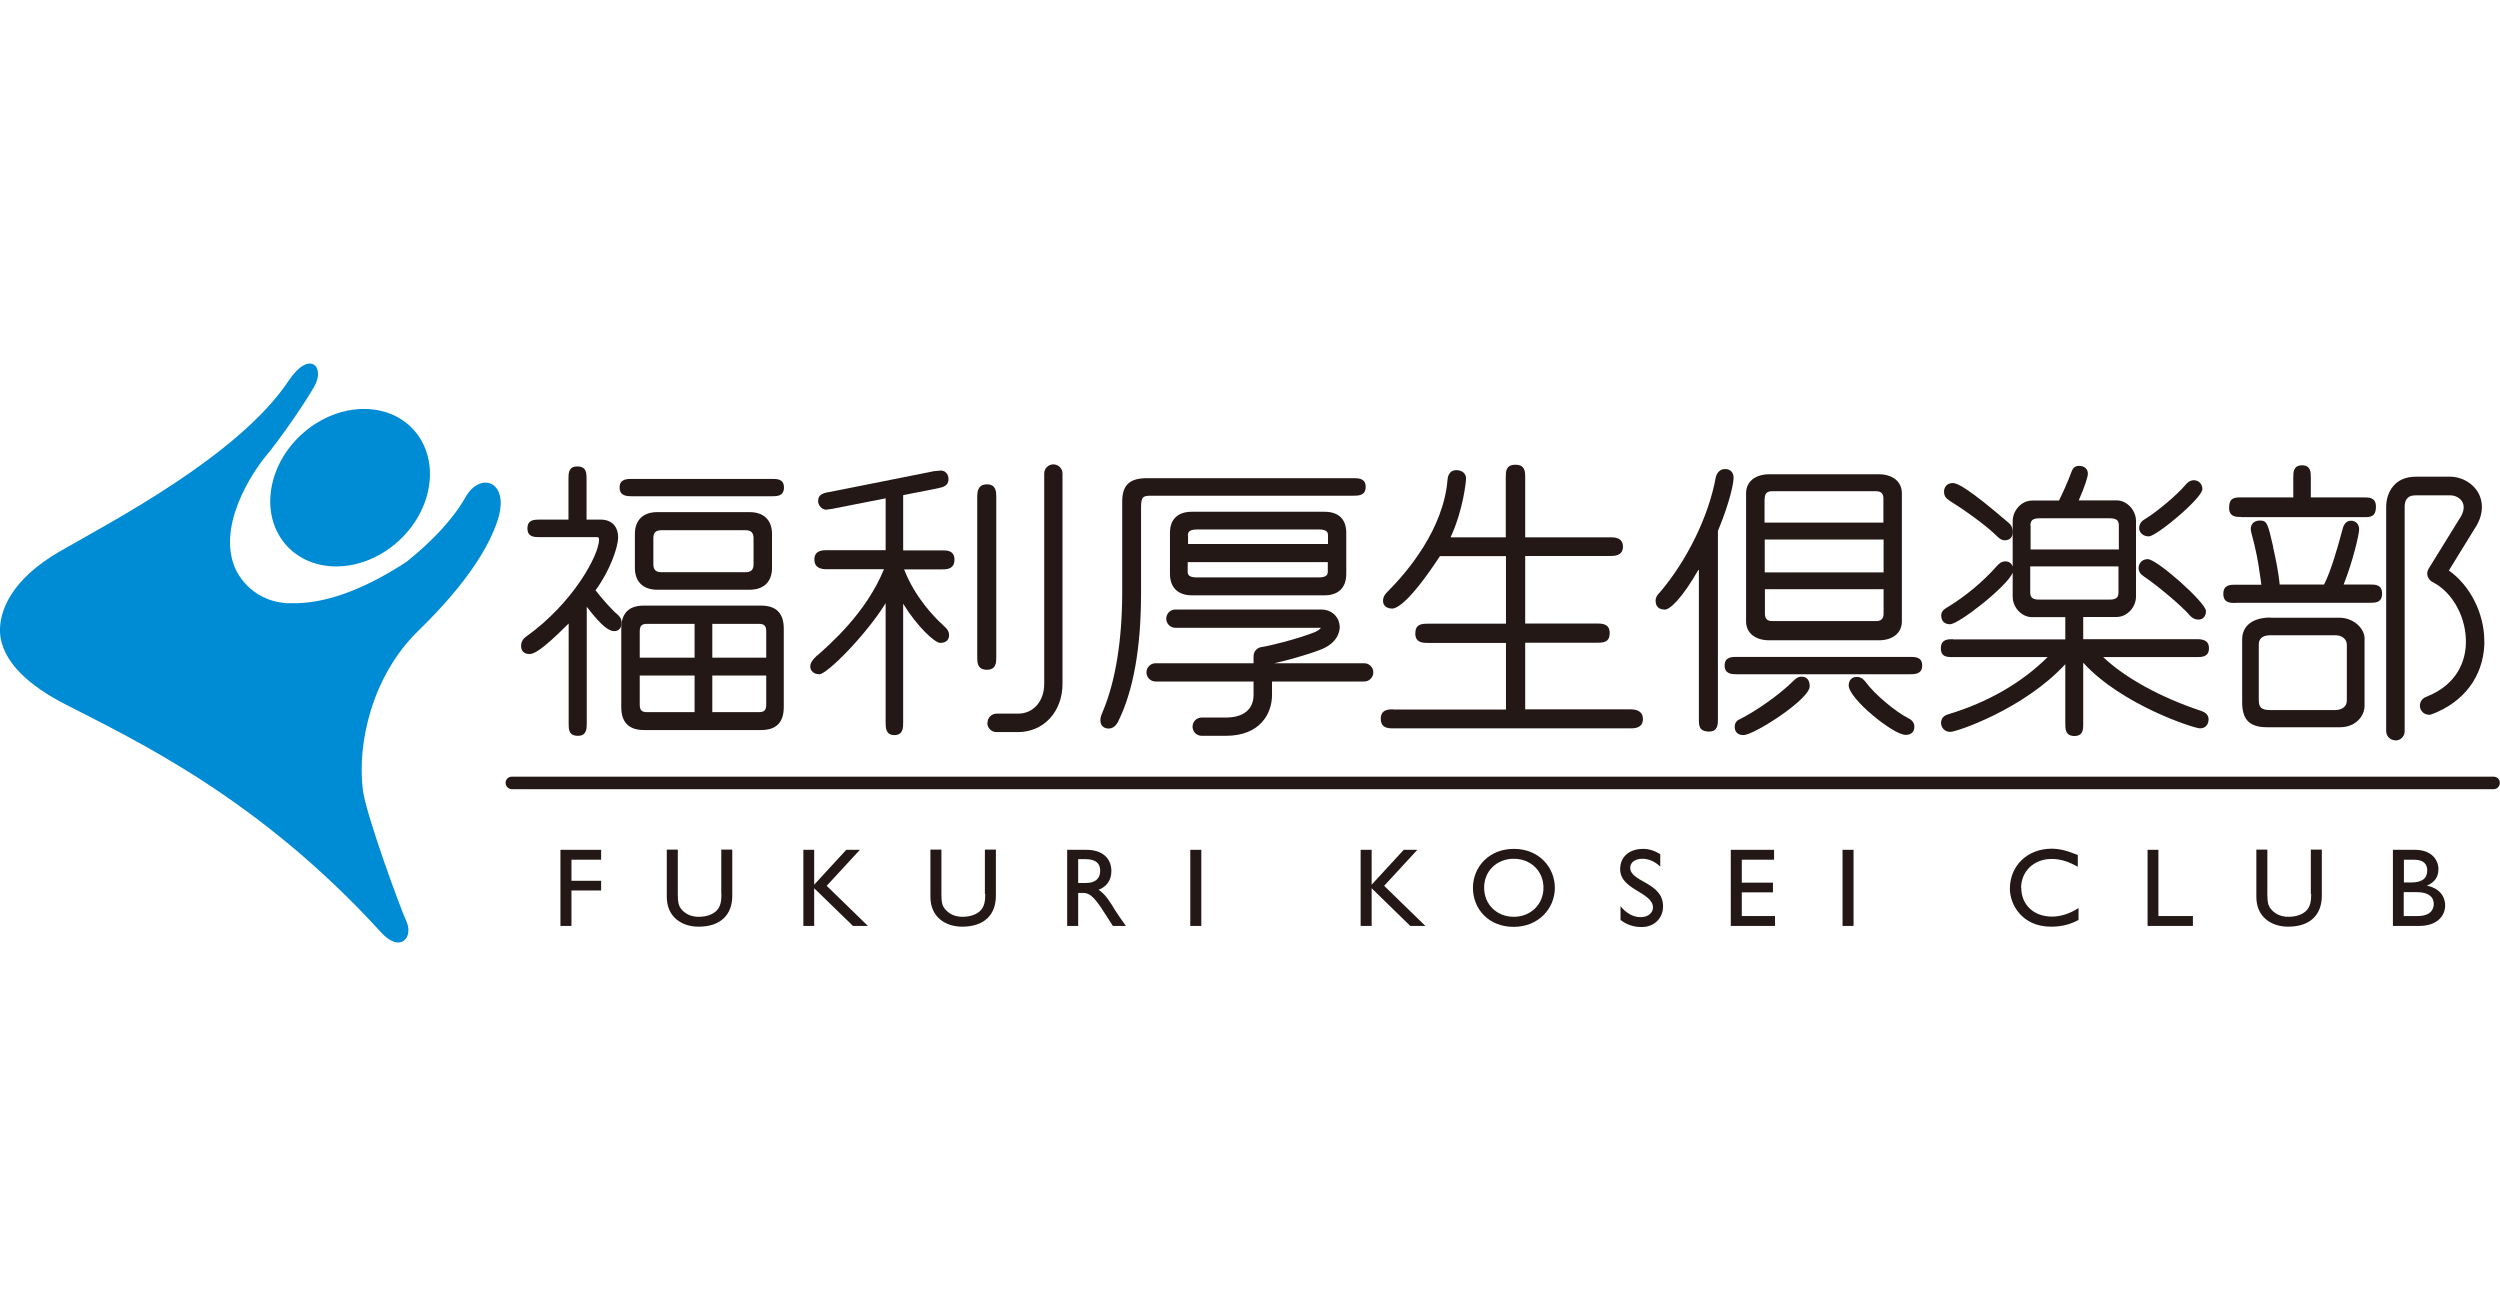
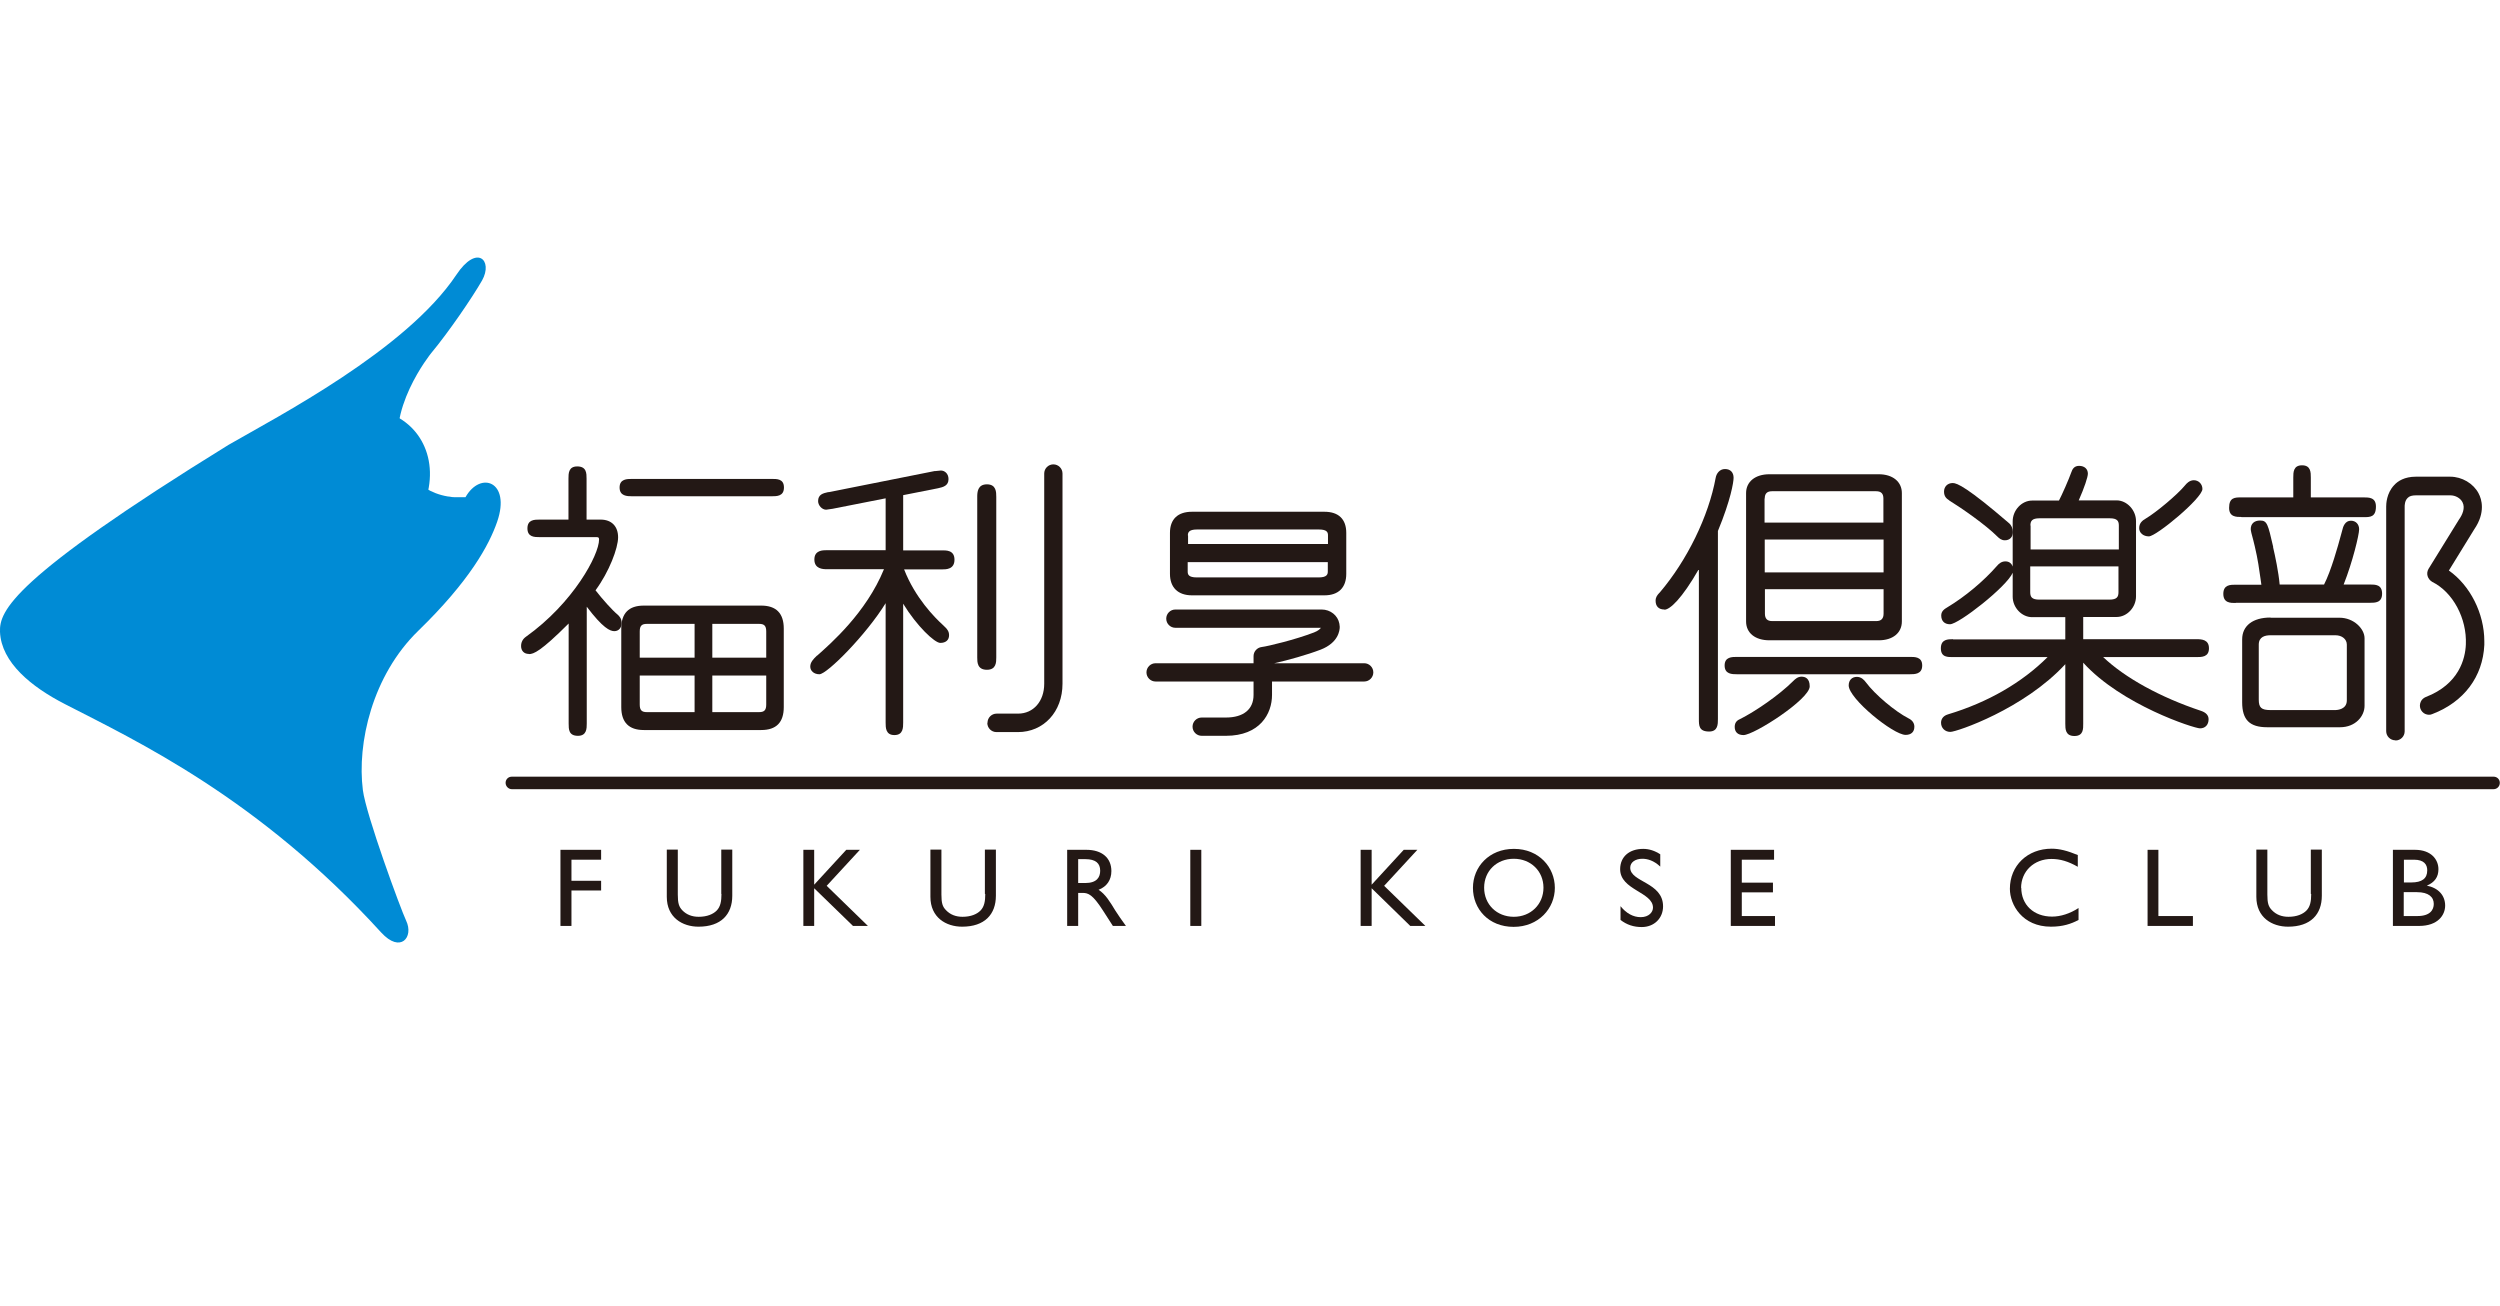
<svg xmlns="http://www.w3.org/2000/svg" id="b" viewBox="0 0 134 70">
  <defs>
    <style>.e{fill:#231815;}.f{fill:none;}.g{fill:#008bd5;}</style>
  </defs>
  <g id="c">
    <g id="d">
      <rect class="f" x="0" width="134" height="70" />
      <path class="g" d="M14.55,26.14c-.41,2.33,1.14,4.22,3.47,4.22s4.55-1.89,4.96-4.22c.41-2.33-1.14-4.22-3.47-4.22s-4.55,1.89-4.96,4.22Z" />
-       <path class="e" d="M40.18,31.61c.76,0,1.2-.43,1.2-1.17v-1.82c0-.74-.44-1.17-1.2-1.17h-4.95c-.76,0-1.2.43-1.2,1.17v1.82c0,.74.44,1.17,1.2,1.17h4.95ZM35.02,30.25v-1.41c0-.29.13-.42.43-.42h4.51c.29,0,.43.13.43.42v1.41c0,.29-.13.42-.43.42h-4.51c-.29,0-.43-.13-.43-.42Z" />
      <path class="e" d="M33.88,26.6h7.48c.28,0,.66,0,.66-.47s-.38-.46-.66-.46h-7.48c-.27,0-.67,0-.67.46s.4.47.67.47Z" />
      <path class="e" d="M33.3,33.69v4.21c0,.82.41,1.23,1.21,1.23h6.29c.81,0,1.21-.41,1.21-1.23v-4.21c0-.82-.41-1.23-1.21-1.23h-6.29c-.81,0-1.21.41-1.21,1.23ZM38.18,33.44h2.51c.28,0,.38.11.38.41v1.4h-2.89v-1.81ZM38.18,36.21h2.89v1.55c0,.3-.1.41-.38.41h-2.51v-1.96ZM34.29,33.85c0-.3.1-.41.38-.41h2.56v1.81h-2.94v-1.4ZM34.29,36.21h2.94v1.96h-2.56c-.28,0-.38-.11-.38-.41v-1.55Z" />
      <path class="e" d="M28.35,35.06c.25,0,.63-.14,2.13-1.64v5.36c0,.31,0,.66.5.66.47,0,.47-.4.47-.66v-6.26c.87,1.15,1.25,1.31,1.48,1.31s.39-.18.39-.44c0-.24-.13-.37-.22-.45h0c-.27-.22-.81-.82-1.18-1.3.73-.99,1.21-2.26,1.21-2.84s-.34-.95-.94-.95h-.75v-2.19c0-.29,0-.66-.5-.66-.47,0-.47.38-.47.66v2.19h-1.54c-.28,0-.66,0-.66.47s.38.47.66.47h3.05c.1,0,.13.03.13.13,0,.82-1.38,3.4-3.92,5.21-.17.12-.26.29-.26.5,0,.25.16.42.41.42Z" />
      <path class="e" d="M43.79,35.14c-.2.19-.36.36-.36.59s.2.41.49.41c.41,0,2.52-2.13,3.55-3.81v6.4c0,.27,0,.67.47.67s.47-.4.47-.67v-6.37c.74,1.21,1.69,2.1,1.99,2.1s.47-.16.47-.41c0-.21-.09-.33-.33-.55-.44-.4-1.49-1.46-2.08-2.98h2.03c.22,0,.67,0,.67-.52s-.45-.5-.67-.5h-2.08v-2.96c.15-.03,1.87-.37,1.87-.37.27-.06.56-.13.56-.49,0-.3-.21-.46-.41-.46l-.3.03h-.04s-5.67,1.13-5.67,1.13c0,0-.04,0-.04,0-.26.06-.53.12-.53.48,0,.23.21.46.43.46l.35-.05s2.29-.45,2.84-.56v2.78h-3.15c-.22,0-.67,0-.67.5s.45.52.67.52h3.06c-.95,2.33-2.86,3.99-3.58,4.63Z" />
      <path class="e" d="M52.9,35.9c.5,0,.5-.41.5-.66v-8.61c0-.25,0-.67-.5-.67s-.52.42-.52.67v8.61c0,.25,0,.66.52.66Z" />
-       <path class="e" d="M59.42,39.05c.21,0,.39-.13.51-.37.82-1.65,1.23-3.96,1.23-6.88v-4.59c0-.59.1-.64.56-.64h10.81c.28,0,.67,0,.67-.47s-.39-.47-.67-.47h-11.04c-.95,0-1.34.37-1.34,1.26v4.84c0,2.58-.36,4.79-1.03,6.38l-.02.05c-.05.12-.12.27-.12.45,0,.27.17.44.44.44Z" />
      <path class="e" d="M63.89,31.91h7.1c.75,0,1.17-.41,1.17-1.15v-2.2c0-.73-.41-1.13-1.17-1.13h-7.1c-.76,0-1.18.4-1.18,1.13v2.2c0,.73.43,1.15,1.18,1.15ZM63.67,28.7c0-.15.04-.32.49-.32h6.53c.45,0,.49.16.49.32v.46h-7.5v-.46ZM63.67,30.13h7.5v.5c0,.15-.04.32-.49.32h-6.53c-.45,0-.49-.16-.49-.32v-.5Z" />
-       <path class="e" d="M74.68,38.02c-.24,0-.67,0-.67.5s.37.52.67.52h12.71c.2,0,.67,0,.67-.5s-.49-.52-.67-.52h-5.64v-3.57h3.86c.37,0,.67-.04.67-.53s-.42-.5-.67-.5h-3.86v-3.62h4.57c.2,0,.67,0,.67-.5s-.47-.5-.67-.5h-4.57v-3.22c0-.28,0-.67-.52-.67s-.52.37-.52.67v3.22h-2.96c.67-1.44.83-2.97.83-3.16,0-.26-.21-.44-.53-.44-.26,0-.43.18-.46.49-.21,2.66-2.13,4.94-3.25,6.06-.06.06-.21.21-.21.46s.2.41.49.41c.22,0,.9-.28,2.56-2.81h3.54v3.62h-4.2c-.35,0-.66.04-.66.53s.41.5.66.5h4.2v3.57h-6.04Z" />
      <path class="e" d="M92.44,35.67c0,.47.4.47.67.47h9.25c.27,0,.67,0,.67-.47s-.4-.46-.67-.46h-9.25c-.28,0-.67,0-.67.46Z" />
      <path class="e" d="M94.84,34.32h5.86c.76,0,1.24-.4,1.24-1.01v-6.88c0-.61-.49-1.01-1.24-1.01h-5.86c-.76,0-1.25.4-1.25,1.01v6.88c0,.62.49,1.01,1.25,1.01ZM94.59,26.72c0-.27.13-.39.39-.39h5.58c.27,0,.39.13.39.39v1.29h-6.37v-1.29ZM94.59,28.92h6.37v1.76h-6.37v-1.76ZM94.59,31.58h6.37v1.31c0,.27-.13.4-.39.4h-5.58c-.27,0-.39-.13-.39-.4v-1.31Z" />
      <path class="e" d="M89.21,32.68c.3,0,.94-.59,1.85-2.18v8.04c0,.35,0,.67.55.67.47,0,.47-.39.47-.67v-10.08c.69-1.67.84-2.62.84-2.85,0-.29-.17-.47-.46-.47s-.46.24-.5.47c-.38,2.07-1.53,4.42-2.99,6.14l-.04.04c-.09.1-.19.21-.19.41,0,.3.17.47.47.47Z" />
      <path class="e" d="M100.01,36.57c-.09-.12-.24-.29-.48-.29-.27,0-.44.18-.44.46,0,.71,2.39,2.65,3.05,2.65.3,0,.47-.16.47-.44,0-.19-.11-.35-.32-.45h0c-.72-.37-1.79-1.27-2.28-1.93Z" />
      <path class="e" d="M96.12,36.5c-.77.77-2.05,1.64-2.85,2.04-.11.05-.29.14-.29.42s.17.44.47.44c.57,0,3.55-1.92,3.55-2.61,0-.43-.24-.52-.44-.52s-.34.13-.44.23Z" />
-       <path class="e" d="M114.9,30.89c.72.48,2.03,1.58,2.45,2.07.09.11.25.25.48.25.25,0,.41-.17.41-.46,0-.44-2.62-2.78-3.12-2.78-.28,0-.49.2-.49.47,0,.18.08.32.26.44Z" />
      <path class="e" d="M115.18,28.75c.4,0,2.87-2.05,2.87-2.54,0-.26-.2-.47-.46-.47-.24,0-.4.19-.45.25-.44.54-1.61,1.5-2.12,1.8-.17.1-.36.23-.36.52,0,.25.22.44.52.44Z" />
      <path class="e" d="M104.47,26.82c.7.43,1.97,1.32,2.58,1.93.11.11.23.21.41.21.26,0,.43-.17.43-.44,0-.19-.08-.38-.22-.49-2.21-1.9-2.77-2.14-3-2.14-.28,0-.47.19-.47.46s.14.38.28.47Z" />
      <path class="e" d="M104.69,34.26c-.28,0-.66,0-.66.49s.38.47.66.47h5.06c-1.36,1.36-3.2,2.43-5.34,3.07-.3.09-.37.3-.37.45,0,.28.21.49.5.49.33,0,3.94-1.22,6.16-3.63v3.19c0,.28,0,.66.49.66s.47-.4.47-.66v-3.27c2.06,2.27,5.95,3.52,6.26,3.52.28,0,.46-.19.46-.49,0-.21-.14-.36-.41-.45-2.19-.73-4.07-1.77-5.24-2.88h5c.28,0,.67,0,.67-.47s-.39-.49-.67-.49h-6.07v-1.19h1.79c.56,0,1.04-.52,1.04-1.1v-4.04c0-.59-.49-1.11-1.04-1.11h-2.03c.31-.7.49-1.26.49-1.43,0-.26-.19-.42-.47-.42-.26,0-.36.17-.42.35-.13.37-.5,1.21-.66,1.51h-1.44c-.56,0-1.04.52-1.04,1.11v2.43c-.06-.18-.2-.28-.39-.28-.21,0-.35.12-.46.25-.71.81-1.7,1.64-2.65,2.21-.15.09-.33.2-.33.44,0,.3.18.47.47.47.47,0,3.05-2.02,3.36-2.76v1.28c0,.59.49,1.1,1.04,1.1h1.78v1.19h-6.02ZM108.83,28.17c0-.24.08-.39.49-.39h3.76c.41,0,.49.15.49.39v1.28h-4.73v-1.28ZM109.31,32.14c-.41,0-.49-.15-.49-.4v-1.38h4.73v1.38c0,.25-.08.4-.49.4h-3.76Z" />
      <path class="e" d="M121.7,33.1c-.95,0-1.52.44-1.52,1.17v3.37c0,.94.4,1.34,1.34,1.34h3.91c.82,0,1.31-.59,1.31-1.15v-3.62c0-.51-.58-1.1-1.34-1.1h-3.7ZM125.79,34.54v3c0,.48-.49.52-.64.52h-3.45c-.49,0-.63-.13-.63-.56v-2.95c0-.42.34-.5.63-.5h3.48c.35,0,.61.21.61.5Z" />
      <path class="e" d="M120.14,27.72h6.54c.36,0,.67,0,.67-.57,0-.49-.37-.49-.67-.49h-2.82v-1.06c0-.28,0-.66-.47-.66s-.47.38-.47.66v1.06h-2.78c-.35,0-.66,0-.66.56,0,.49.38.49.66.49Z" />
      <path class="e" d="M119.83,32.31h7.19c.29,0,.66,0,.66-.49s-.36-.49-.66-.49h-1.4c.48-1.21.83-2.67.83-2.96,0-.27-.18-.46-.44-.46-.31,0-.42.3-.47.53,0,0-.06.22-.06.22-.17.63-.53,1.93-.91,2.67h-2.38c-.06-.67-.24-1.52-.35-1.99,0-.01,0-.04,0-.04-.28-1.21-.32-1.4-.7-1.4-.31,0-.5.17-.5.46,0,.08.05.29.14.61l.08.33c.16.67.24,1.26.3,1.69,0,0,.03.22.05.35h-1.38c-.28,0-.66,0-.66.49s.38.49.66.49Z" />
      <path class="e" d="M68.3,35.55c.72-.16,1.76-.45,2.49-.73.95-.37,1.02-1.03,1.02-1.22l-.02-.17c-.08-.44-.48-.76-.95-.76h-7.84c-.27,0-.49.22-.49.49s.22.49.49.49h7.8c-.04.06-.14.16-.37.25-.98.38-2.47.74-2.8.78-.25.03-.44.24-.44.49v.38h-5.25c-.27,0-.49.22-.49.49s.22.49.49.49h5.25v.72c0,.77-.54,1.21-1.48,1.21h-1.3c-.27,0-.49.22-.49.49s.22.49.49.49h1.3c1.82,0,2.47-1.18,2.47-2.19v-.72h4.94c.27,0,.49-.22.49-.49s-.22-.49-.49-.49h-4.82Z" />
      <path class="e" d="M52.92,38.75c0,.27.22.49.49.49h1.15c1.38,0,2.39-1.09,2.39-2.59v-11.27c0-.27-.22-.49-.49-.49s-.49.22-.49.49v11.27c0,.94-.58,1.6-1.4,1.6h-1.15c-.27,0-.49.22-.49.49Z" />
      <path class="e" d="M128.4,39.69c.27,0,.49-.22.49-.49v-12.05c0-.05,0-.31.16-.46.09-.1.24-.14.45-.14h1.84c.27,0,.54.15.65.37.16.31-.01.68-.19.93-.01.02-1.63,2.64-1.63,2.64-.07.12-.09.26-.05.39.04.13.13.24.25.31,1.11.55,1.86,1.96,1.8,3.35-.03.76-.36,2.13-2.15,2.82-.12.05-.22.14-.27.26-.05.12-.06.25-.01.38.05.12.14.22.26.27.12.05.26.06.38,0,1.69-.65,2.7-2,2.78-3.7,0,0,0-.2,0-.2,0-1.49-.76-2.99-1.9-3.79.09-.14,1.36-2.21,1.36-2.21.31-.45.41-.86.41-1.19s-.09-.57-.18-.74c-.28-.53-.89-.89-1.52-.89h-1.84c-.61,0-.97.24-1.16.45-.42.44-.43,1.03-.43,1.15v12.04c0,.27.22.49.49.49Z" />
      <polygon class="e" points="30.04 49.63 30.63 49.63 30.63 47.73 32.22 47.73 32.22 47.21 30.63 47.21 30.63 46.08 32.22 46.08 32.22 45.55 30.04 45.55 30.04 49.63" />
      <path class="e" d="M38.67,47.92c0,.38-.05.68-.26.89-.19.19-.51.33-.96.33-.35,0-.65-.11-.88-.35-.18-.19-.24-.38-.24-.84v-2.41h-.59v2.53c0,1.11.84,1.6,1.7,1.6,1.21,0,1.81-.66,1.81-1.66v-2.47h-.59v2.37Z" />
      <polygon class="e" points="46.09 45.55 45.36 45.55 43.64 47.42 43.64 45.55 43.06 45.55 43.06 49.63 43.64 49.63 43.64 47.61 45.72 49.63 46.52 49.63 44.31 47.48 46.09 45.55" />
      <path class="e" d="M52.81,47.92c0,.38-.05.68-.26.89-.19.19-.51.33-.96.33-.35,0-.65-.11-.88-.35-.19-.19-.25-.38-.25-.84v-2.41h-.59v2.53c0,1.11.84,1.6,1.7,1.6,1.21,0,1.81-.66,1.81-1.66v-2.47h-.59v2.37Z" />
      <path class="e" d="M58.89,47.69c.44-.17.68-.53.68-1,0-.71-.51-1.14-1.34-1.14h-1.03v4.08h.59v-1.77h.24c.3,0,.54.09,1.08.93l.54.84h.7c-.28-.39-.38-.53-.56-.81-.31-.51-.54-.89-.91-1.13ZM58.17,47.33h-.38v-1.28h.38c.57,0,.8.23.8.62,0,.34-.17.66-.8.66Z" />
      <rect class="e" x="63.8" y="45.55" width=".59" height="4.08" />
      <polygon class="e" points="75.97 45.55 75.24 45.55 73.52 47.42 73.52 45.55 72.93 45.55 72.93 49.63 73.52 49.63 73.52 47.61 75.59 49.63 76.4 49.63 74.19 47.48 75.97 45.55" />
      <path class="e" d="M81.14,45.5c-1.32,0-2.19.96-2.19,2.09s.84,2.09,2.18,2.09,2.21-.99,2.21-2.09-.85-2.09-2.19-2.09ZM81.14,49.14c-.91,0-1.59-.66-1.59-1.56s.68-1.55,1.59-1.55,1.59.66,1.59,1.55-.68,1.56-1.59,1.56Z" />
      <path class="e" d="M87.38,46.51c0-.29.27-.48.65-.48.27,0,.61.09.96.42v-.66c-.29-.19-.6-.29-.91-.29-.75,0-1.24.42-1.24,1.09,0,1.12,1.76,1.22,1.76,2.06,0,.23-.21.51-.66.51-.4,0-.78-.21-1.08-.59v.74c.34.26.7.38,1.14.38.66,0,1.14-.47,1.14-1.11,0-1.3-1.76-1.29-1.76-2.07Z" />
      <polygon class="e" points="93.36 47.83 95.03 47.83 95.03 47.31 93.36 47.31 93.36 46.08 95.09 46.08 95.09 45.55 92.77 45.55 92.77 49.63 95.14 49.63 95.14 49.1 93.36 49.1 93.36 47.83" />
-       <rect class="e" x="98.76" y="45.55" width=".59" height="4.08" />
      <path class="e" d="M108.33,47.6c0-.9.69-1.56,1.63-1.56.47,0,.9.13,1.41.42v-.63c-.56-.23-.98-.34-1.4-.34-1.3,0-2.24.91-2.24,2.15,0,.86.67,2.03,2.2,2.03.64,0,1.08-.15,1.48-.36v-.64c-.46.3-.96.46-1.42.46-.98,0-1.65-.63-1.65-1.55Z" />
      <polygon class="e" points="115.69 45.55 115.11 45.55 115.11 49.63 117.54 49.63 117.54 49.1 115.69 49.1 115.69 45.55" />
      <path class="e" d="M123.88,47.92c0,.38-.05.68-.26.89-.19.19-.51.33-.96.33-.35,0-.65-.11-.88-.35-.19-.19-.25-.38-.25-.84v-2.41h-.59v2.53c0,1.11.84,1.6,1.7,1.6,1.21,0,1.81-.66,1.81-1.66v-2.47h-.59v2.37Z" />
      <path class="e" d="M130.08,47.47h0c.42-.18.62-.46.62-.88,0-.51-.38-1.04-1.26-1.04h-1.18v4.08h1.4c1.02,0,1.4-.59,1.4-1.09,0-.55-.37-.95-.98-1.07ZM128.85,46.08h.54c.54,0,.71.26.71.57,0,.44-.28.65-.86.65h-.39v-1.22ZM129.58,49.1h-.74v-1.28h.71c.62,0,.9.26.9.63,0,.31-.19.65-.87.65Z" />
      <path class="e" d="M133.67,41.63H27.43c-.19,0-.33.15-.33.33s.15.34.33.34h106.23c.18,0,.33-.15.33-.34s-.15-.33-.33-.33Z" />
-       <path class="g" d="M24.95,26.65c-.66,1.17-1.8,2.38-3.17,3.47-2.57,1.68-4.49,2.17-5.82,2.21h0c-.14,0-.28,0-.41,0-.06,0-.11,0-.17,0-.09,0-.19-.01-.27-.03-.03,0-.06-.01-.1-.01-1.89-.32-2.45-1.94-2.45-1.94h0c-1-2.58,1.56-5.74,1.56-5.74h0c.94-1.13,2.21-2.99,2.73-3.9.6-1.07-.27-1.97-1.38-.3-2.69,4.03-9.57,7.59-12.22,9.12C.6,31.04-.04,32.76,0,33.87c.07,1.64,1.68,2.95,3.5,3.88,3.83,1.97,10.38,5.04,16.93,12.23,1.04,1.14,1.76.25,1.34-.63-.29-.61-2.15-5.67-2.32-7-.32-2.51.5-6.14,2.97-8.54,2.75-2.67,3.8-4.6,4.23-5.85.74-2.15-.89-2.74-1.7-1.31Z" />
+       <path class="g" d="M24.95,26.65h0c-.14,0-.28,0-.41,0-.06,0-.11,0-.17,0-.09,0-.19-.01-.27-.03-.03,0-.06-.01-.1-.01-1.89-.32-2.45-1.94-2.45-1.94h0c-1-2.58,1.56-5.74,1.56-5.74h0c.94-1.13,2.21-2.99,2.73-3.9.6-1.07-.27-1.97-1.38-.3-2.69,4.03-9.57,7.59-12.22,9.12C.6,31.04-.04,32.76,0,33.87c.07,1.64,1.68,2.95,3.5,3.88,3.83,1.97,10.38,5.04,16.93,12.23,1.04,1.14,1.76.25,1.34-.63-.29-.61-2.15-5.67-2.32-7-.32-2.51.5-6.14,2.97-8.54,2.75-2.67,3.8-4.6,4.23-5.85.74-2.15-.89-2.74-1.7-1.31Z" />
    </g>
  </g>
</svg>